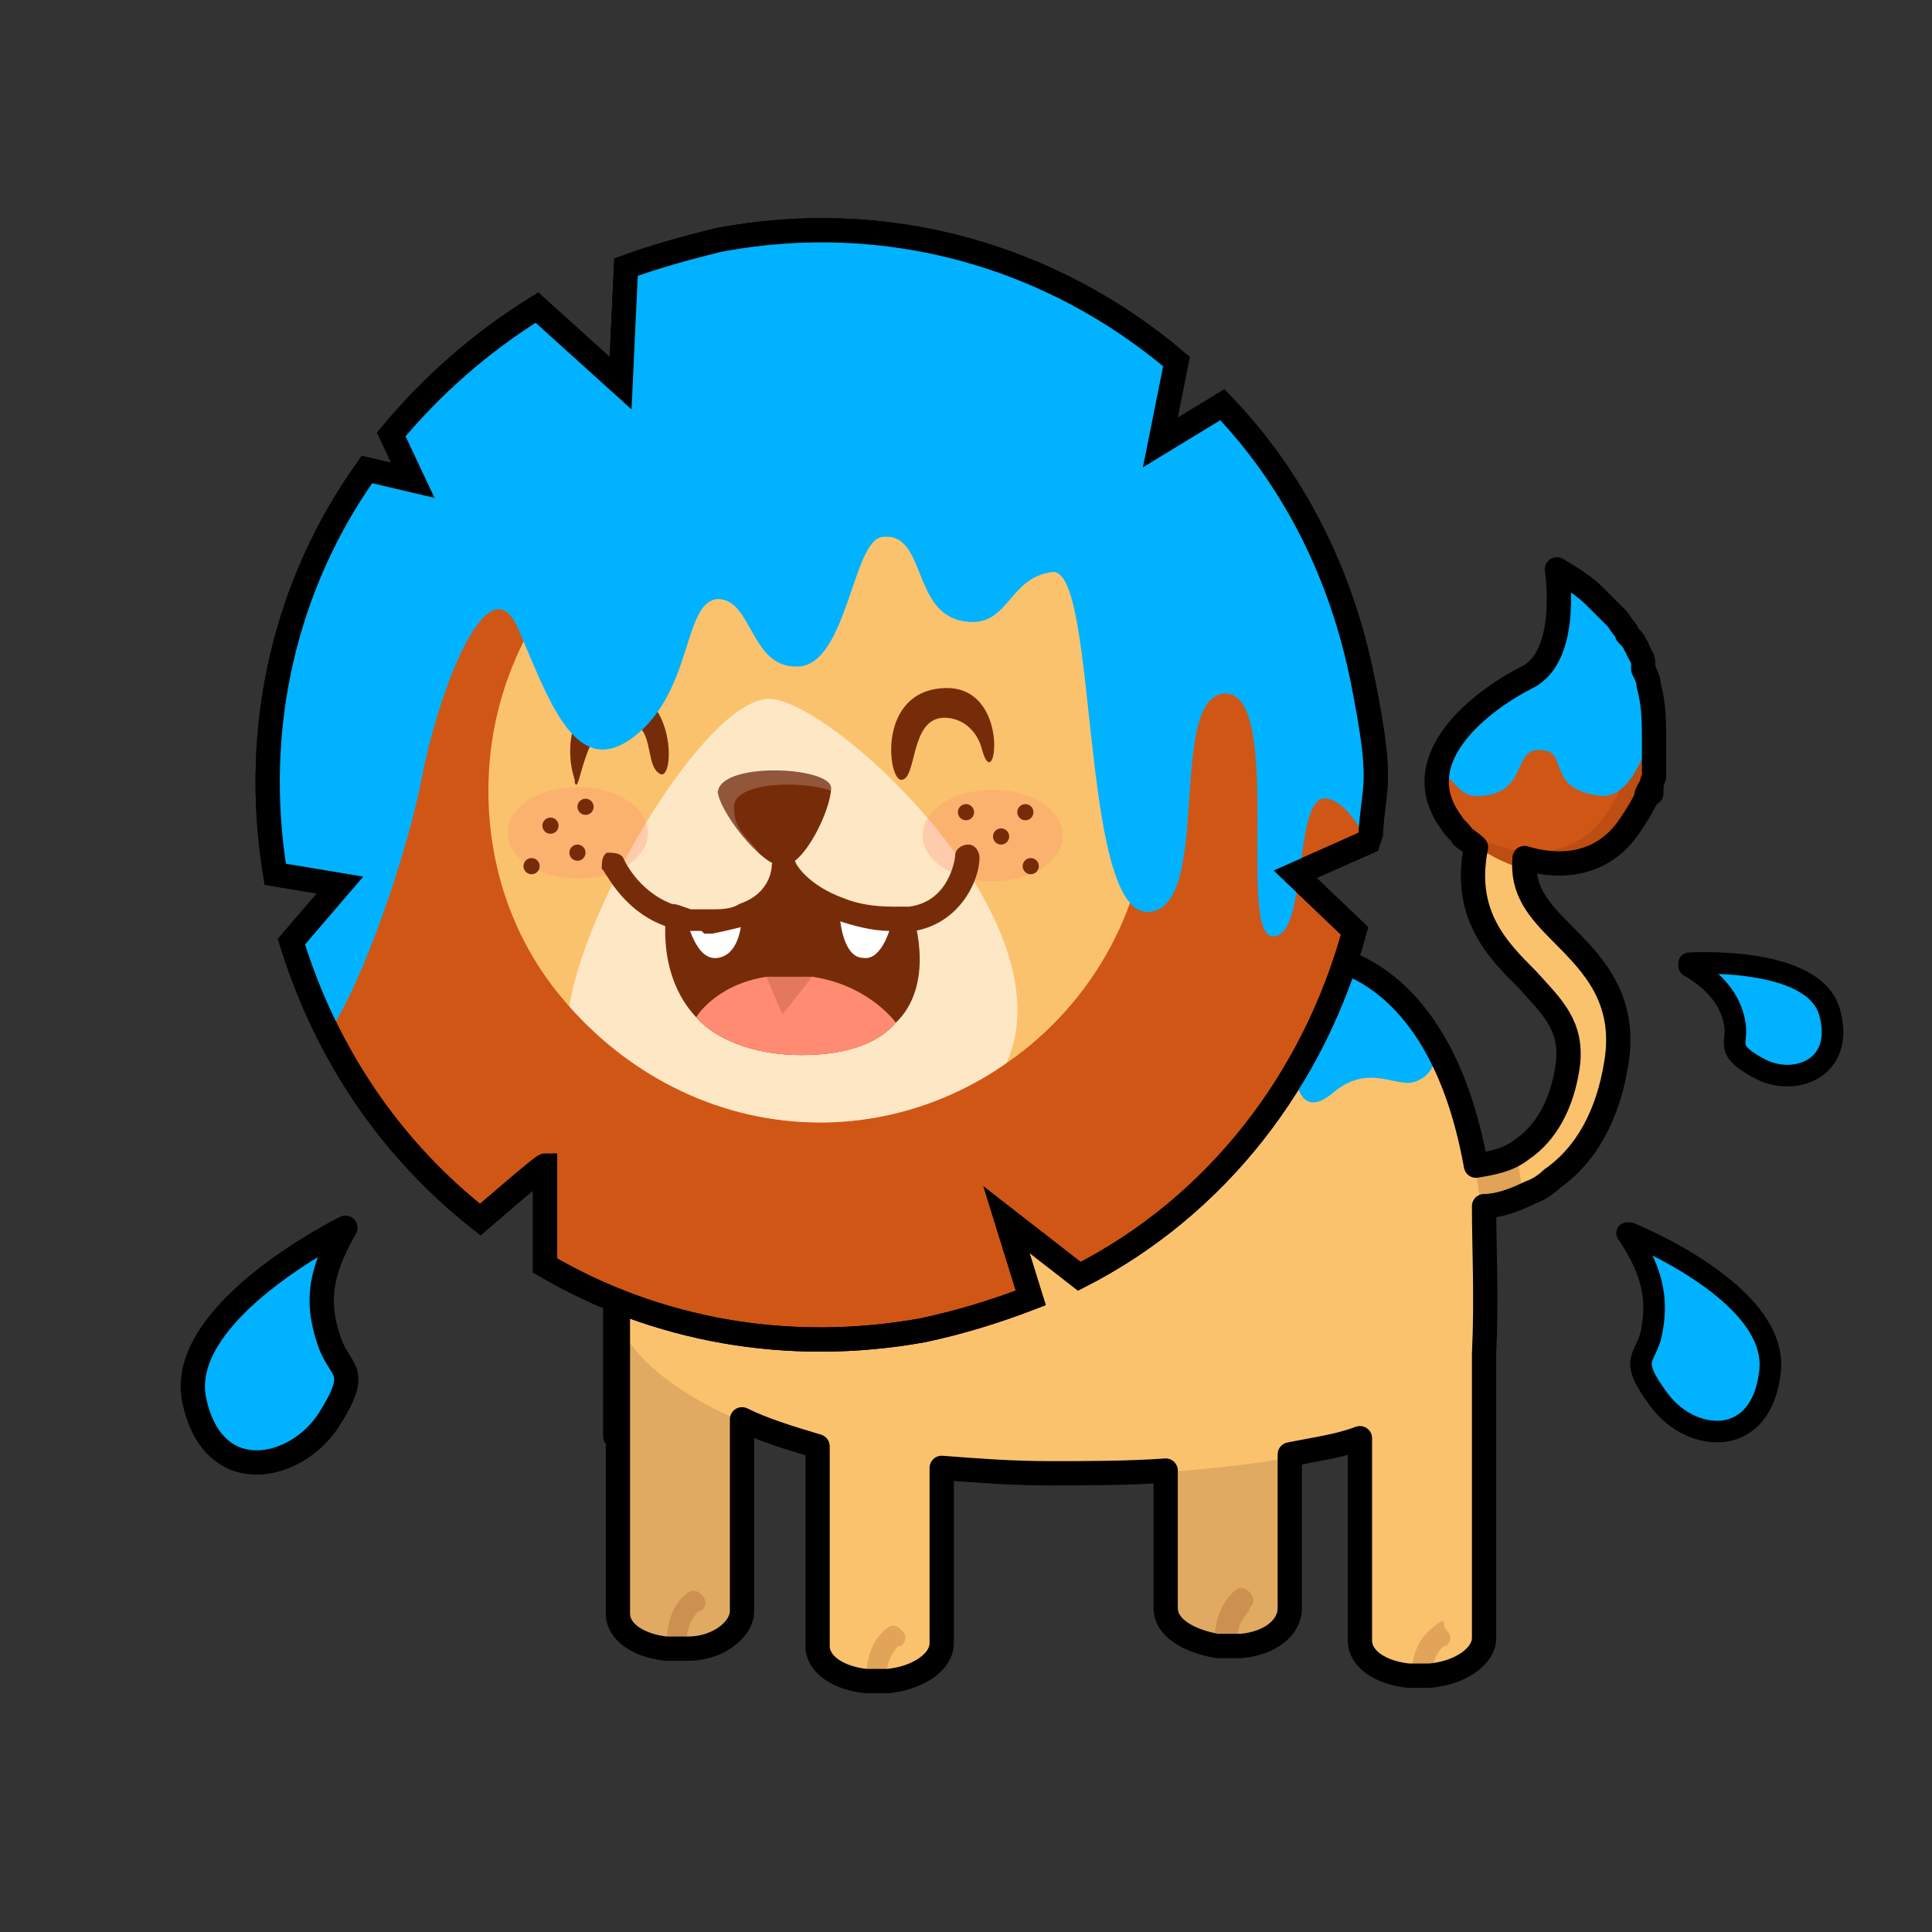
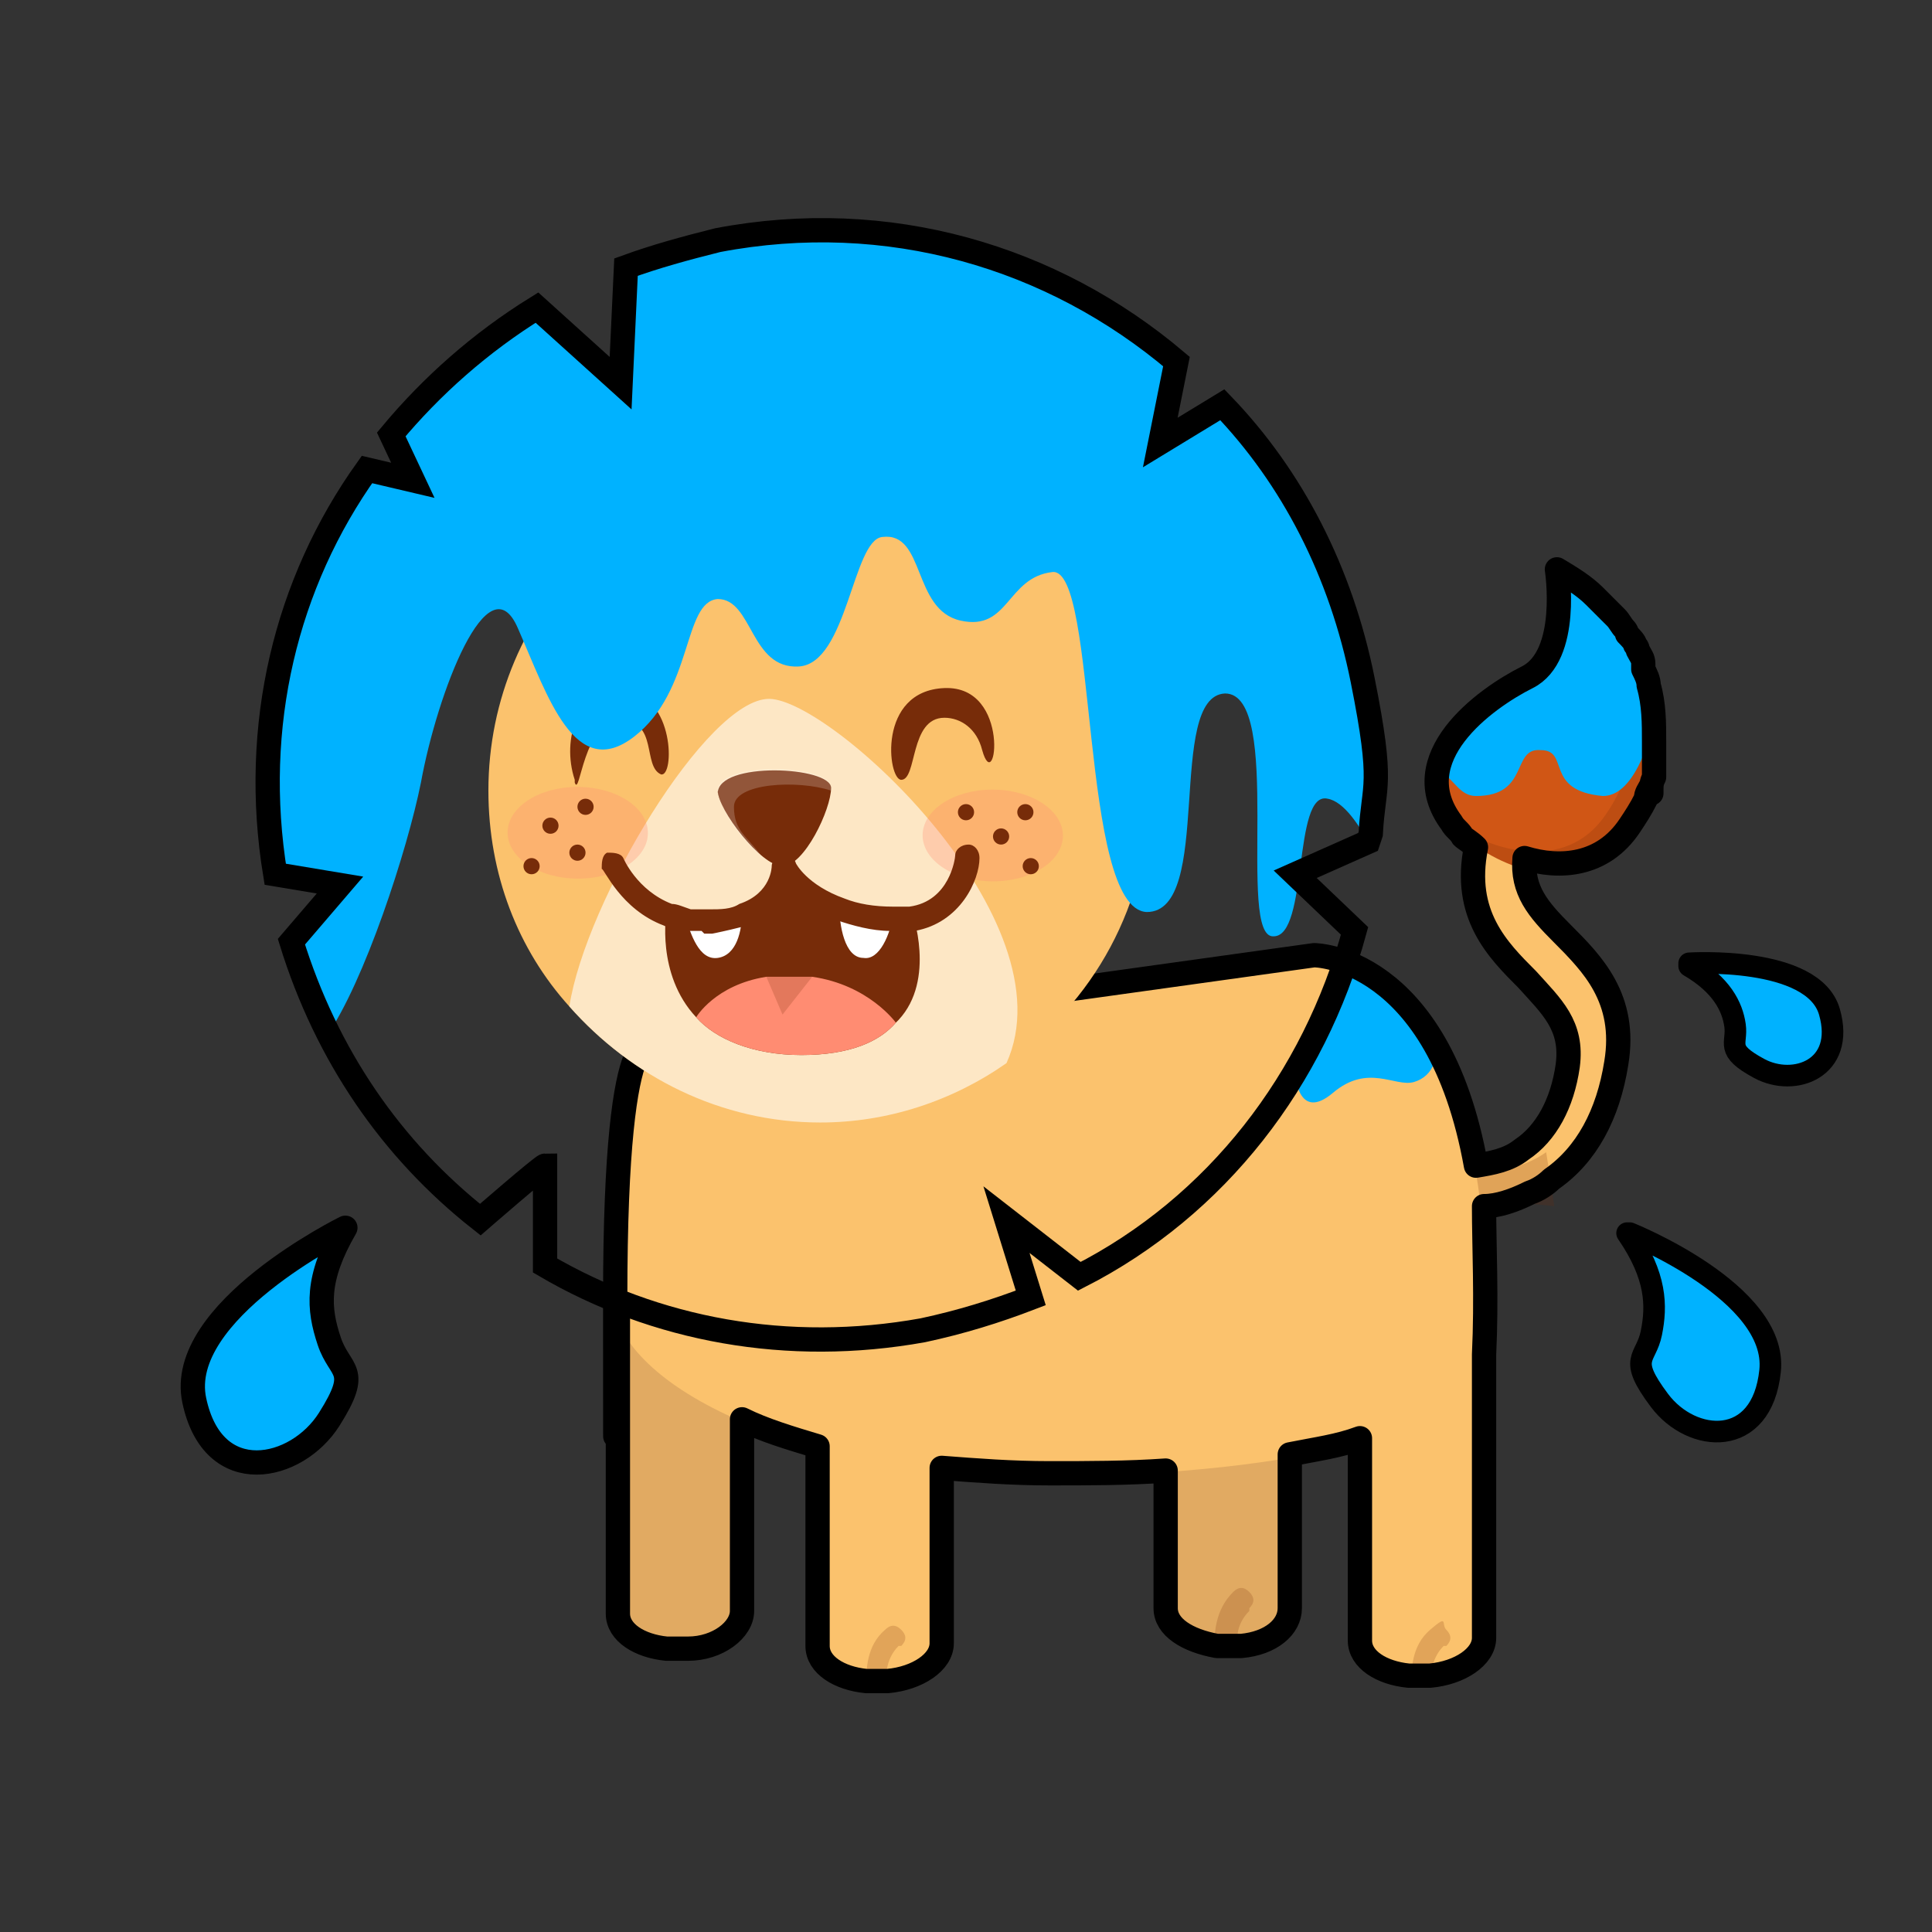
<svg xmlns="http://www.w3.org/2000/svg" id="b" viewBox="0 0 71.6 71.6">
  <rect x="0" y="0" width="71.6" height="71.6" fill="#333333" stroke="none" />
  <defs>
    <style>.e{fill:#e1aa62;}.f,.g,.h,.i,.j,.k{stroke:#000;}.f,.g,.i,.j{stroke-width:.9px;}.f,.g,.l{fill:none;}.f,.h,.j,.k{stroke-linecap:round;stroke-linejoin:round;}.m,.n,.o,.p{fill:#fff;}.q,.r{fill:#ff8c72;}.g,.i{stroke-miterlimit:10;}.s,.o,.t{opacity:.2;}.n{opacity:0;}.u{clip-path:url(#d);}.v,.i{fill:#d05615;}.h{stroke-width:.8px;}.h,.w,.j,.k{fill:#00b2ff;}.x,.t{fill:#772c09;}.k{stroke-width:.8px;}.p{opacity:.6;}.r{opacity:.3;}.y{fill:#fbc26d;}</style>
    <clipPath id="d">
      <circle class="l" cx="35.8" cy="35.8" r="35.8" />
    </clipPath>
  </defs>
  <g id="c">
    <g class="u">
      <g>
        <path class="y" d="m59.9,39.7c-.3,1.9-1.1,3.4-2.4,4.3-.3.2-.6.4-.8.5-1.1.5-2.1.6-2.9.6s-1,0-1.1,0l.3-1.8s1.9.3,3.3-.7c0,0,0,0,0,0,.9-.6,1.4-1.7,1.7-3.1.2-1.5-.5-2.2-1.5-3.2-1.2-1.2-2.7-2.7-1.7-5.6l1.7.6c-.6,1.9.1,2.6,1.2,3.7,1,1.1,2.4,2.4,2,4.8Z" />
        <path class="v" d="m54.3,31c1.1,1.1,4.4,2.5,6.1,0s2.1-7.5-2.6-10c0,0,.5,3.2-1.1,4s-5.1,3.3-2.4,6Z" />
        <path class="t" d="m60.4,31c-1.7,2.5-5,1.1-6.1,0-.2-.2-.3-.4-.5-.5,1.4,1,4.2,1.9,5.7-.3,1.4-2,1.9-5.5-.3-8.2,3.2,2.7,2.7,6.8,1.2,9Z" />
        <path class="w" d="m61.5,26c-.3-1.8-1.4-3.6-3.7-4.8,0,0,.5,3.2-1.1,4-1.1.6-2.9,1.8-3.3,3.4.5.3.7.9,1.3.9,2,0,1.3-1.8,2.4-1.7,1.1,0,.1,1.5,2.3,1.7,1.1,0,1.7-1.8,2.1-3.4Z" />
-         <path class="t" d="m56.6,44.6c-1.1.5-2.1.6-2.9.6s-1,0-1.1,0l.3-1.8s1.9.3,3.3-.7c.1.6.2,1.3.3,2Z" />
+         <path class="t" d="m56.6,44.6c-1.1.5-2.1.6-2.9.6l.3-1.8s1.9.3,3.3-.7c.1.6.2,1.3.3,2Z" />
        <g>
          <path class="e" d="m27.4,49.6v10.2c0,.7-.8,1.3-2,1.4-.1,0-.2,0-.3,0-.2,0-.4,0-.5,0-1-.1-1.8-.7-1.8-1.3v-12.5l4.6,2.3Z" />
          <path class="e" d="m47.8,49.6v10.2c0,.7-.8,1.2-1.8,1.4-.1,0-.3,0-.5,0s-.3,0-.4,0c-1.1-.1-1.9-.7-1.9-1.4v-12.5l4.6,2.3Z" />
          <path class="y" d="m24.2,38.8l24.4-3.4s7.2,0,6.4,15.1c-.1,2.3-6.7,4.2-16.2,4.2s-16.1-3.5-16.1-6.7c0-11.2,1.5-9.3,1.5-9.3Z" />
          <path class="y" d="m34.8,49.6v11.5c0,.7-.8,1.3-2,1.4-.1,0-.2,0-.3,0-.2,0-.4,0-.5,0-1-.1-1.8-.7-1.8-1.3v-13.8l4.6,2.3Z" />
          <path class="y" d="m55,49.6v11.5c0,.7-.8,1.3-2,1.4-.1,0-.2,0-.3,0-.2,0-.4,0-.5,0-1-.1-1.8-.7-1.8-1.3v-13.8l4.6,2.3Z" />
          <g class="s">
-             <path class="x" d="m25.9,59.7c-.5.5-.5,1.2-.4,1.5-.1,0-.2,0-.3,0-.2,0-.4,0-.5,0,0-.6,0-1.5.7-2.1.2-.2.4-.2.6,0,.2.2.2.4,0,.6Z" />
-           </g>
+             </g>
          <g class="s">
            <path class="x" d="m33.3,61c-.5.5-.5,1.2-.4,1.5-.1,0-.2,0-.3,0-.2,0-.4,0-.5,0,0-.6,0-1.5.7-2.1.2-.2.4-.2.6,0,.2.2.2.4,0,.6Z" />
          </g>
          <g class="s">
            <path class="x" d="m46.3,59.7c-.5.5-.5,1.1-.4,1.5-.1,0-.3,0-.5,0s-.3,0-.4,0c0-.6,0-1.5.7-2.2.2-.2.4-.2.6,0,.2.2.2.4,0,.6Z" />
          </g>
          <g class="s">
            <path class="x" d="m53.5,61c-.5.5-.5,1.2-.4,1.5-.1,0-.2,0-.3,0-.2,0-.4,0-.5,0,0-.6,0-1.5.7-2.1s.4-.2.6,0c.2.2.2.4,0,.6Z" />
          </g>
        </g>
        <path class="w" d="m50.2,36.1s2.1,1.2,2.7,2.1.2,1.7-.5,1.9-1.7-.7-3,.4-1.4-.7-1.4-.7l2-4,.3.3Z" />
        <path class="f" d="m61.2,29.4s0,0,0-.1c0-.2,0-.3.1-.5,0,0,0,0,0-.1,0-.2,0-.3,0-.5,0,0,0,0,0-.1,0-.2,0-.4,0-.6,0,0,0,0,0,0,0-.7,0-1.4-.2-2.1,0,0,0,0,0,0,0-.2-.1-.4-.2-.6,0,0,0-.1,0-.2,0-.2-.1-.3-.2-.5,0,0,0-.1-.1-.2,0-.1-.2-.3-.3-.4,0,0,0-.1-.1-.2-.1-.1-.2-.3-.3-.4,0,0-.1-.1-.2-.2-.1-.1-.3-.3-.4-.4,0,0-.1-.1-.2-.2,0,0,0,0,0,0,0,0,0,0,0,0-.4-.4-.9-.7-1.4-1,0,0,.5,3.2-1.1,4-1.6.8-4.6,3-2.8,5.4,0,0,0,0,0,0,0,0,0,0,0,0,.1.2.3.3.4.5,0,0,0,0,0,0,.1.1.3.2.5.4-.5,2.5.8,3.8,1.9,4.9.9,1,1.7,1.7,1.5,3.2-.2,1.4-.8,2.5-1.7,3.1,0,0,0,0,0,0-.5.4-1.1.5-1.7.6-1.4-7.8-6-7.8-6-7.8l-24.4,3.4s-1.5-2-1.5,9.3,0,.5.1.7v11c0,.7.8,1.2,1.8,1.3.2,0,.3,0,.5,0s.2,0,.3,0c1.1,0,2-.7,2-1.4v-7.1c.8.4,1.8.7,2.8,1v7.4c0,.7.8,1.2,1.8,1.3.2,0,.4,0,.5,0s.2,0,.3,0c1.1-.1,2-.7,2-1.4v-6.5c1.3.1,2.6.2,4,.2s2.9,0,4.3-.1v5.1c0,.7.8,1.2,1.9,1.4.1,0,.3,0,.4,0s.3,0,.5,0c1.1-.1,1.8-.7,1.8-1.4v-5.7c1-.2,1.8-.3,2.6-.6v7.5c0,.7.8,1.2,1.8,1.3.2,0,.3,0,.5,0s.2,0,.3,0c1.1-.1,2-.7,2-1.4v-10.5s0,0,0,0c.1-2.1,0-4,0-5.5.5,0,1.1-.2,1.7-.5.3-.1.6-.3.8-.5,1.3-.9,2.1-2.4,2.4-4.3.4-2.4-.9-3.7-2-4.8-.9-.9-1.5-1.6-1.4-2.8,1.3.4,2.9.3,3.9-1.2.2-.3.4-.6.6-1,0,0,0,0,0,0,0-.2.1-.3.2-.5Z" />
-         <path class="i" d="m50.7,31.2l-2.7,1.2,2.2,2.1c-1.5,5.5-5.1,10.2-10.2,12.8h0s-2.7-2.1-2.7-2.1l.9,2.9c-1.3.5-2.6.9-4,1.2-5,.9-9.9,0-14-2.4v-3.7c-.1,0-2.4,2-2.4,2-3.3-2.6-5.7-6.1-7-10.3l1.8-2.1-2.4-.4c-.9-5.5.4-10.8,3.4-15l1.7.4-.8-1.7c1.5-1.8,3.3-3.4,5.4-4.7l3.1,2.8.2-4.3c1.1-.4,2.2-.7,3.4-1,6.3-1.2,12.4.6,17,4.5l-.6,3,2.3-1.4c2.6,2.7,4.4,6.2,5.2,10.2s.4,3.8.3,5.7Z" />
        <path class="n" d="m30.4,48.9c-3.2,0-6.4-.8-9.3-2.4l-.2-5-3.1,2.7c-2.8-2.4-4.9-5.4-6-8.9l2.5-2.9-3.3-.6c-.6-4.7.4-9.3,3-13.3l2.9.7-1.3-2.8c1.3-1.5,2.7-2.7,4.3-3.7l4,3.6.2-5.6c.9-.3,1.8-.5,2.7-.7,1.2-.2,2.4-.3,3.6-.3,4.4,0,8.7,1.5,12.2,4.3l-.8,4.4,3.3-2c2.3,2.6,3.8,5.8,4.5,9.3.3,1.6.4,3.3.3,5l-3.5,1.5,2.7,2.7c-1.4,4.9-4.7,9-9.1,11.5l-4.4-3.4,1.4,4.7c-1,.4-2,.6-3.1.8-1.2.2-2.4.3-3.6.3Z" />
        <g>
          <g>
            <path class="y" d="m42.6,29.3c0,4.2-2.1,7.9-5.3,10.1-2,1.4-4.4,2.2-6.9,2.2-3.7,0-7-1.7-9.3-4.3-1.9-2.1-3-4.9-3-8,0-6.8,5.5-12.3,12.3-12.3s12.3,5.5,12.3,12.3Z" />
            <path class="p" d="m37.3,39.4c-2,1.4-4.4,2.2-6.9,2.2-3.7,0-7-1.7-9.3-4.3.6-3.9,5.1-11.4,7.4-11.4s11.2,8.2,8.8,13.5Z" />
            <g>
              <ellipse class="r" cx="21.4" cy="31" rx="1.7" ry="2.6" transform="translate(-9.7 52.1) rotate(-89.7)" />
              <ellipse class="r" cx="36.8" cy="31" rx="1.7" ry="2.6" transform="translate(5.6 67.6) rotate(-89.7)" />
            </g>
          </g>
          <g>
            <path class="y" d="m18.7,20.4c-.1.1-.2.3-.3.5-.7,1-1.2,2-1.7,3.1,0,.2-.1.4-.2.6,0,0-3.6-2.1-1.7-4.6,1.9-2.6,3.9.5,3.9.5Z" />
            <path class="p" d="m18.4,20.9c-.7,1-1.2,2-1.7,3.1-.7-.5-1.8-1.7-.8-3.1.1-.2.2-.3.4-.4.2.2.5.5.5.9,0,0,.7-.7.7-1.2.4.1.7.4,1,.6Z" />
          </g>
          <g>
            <path class="y" d="m42.1,20.4c.1.1.2.3.3.5.7,1,1.2,2,1.7,3.1,0,.2.1.4.2.6,0,0,3.6-2.1,1.7-4.6-1.9-2.6-3.9.5-3.9.5Z" />
            <path class="p" d="m44.1,24c-.4-1.1-1-2.2-1.7-3.1.3-.3.9-.8,1.5-.7.3.3.6.8.3,1.3,0,0,.5,0,.9-.3.7,1.3-.4,2.3-1,2.8Z" />
          </g>
        </g>
        <g>
          <g>
            <path class="x" d="m21.3,28.9c-.5-1.5.1-3.5,1.9-3.3,1.8.2,1.8,3.2,1.3,3.1-.7-.3-.1-2-1.5-2-1.4,0-1.5,2.9-1.7,2.3Z" />
            <path class="x" d="m33.4,28.9c-.5,0-.9-3.3,1.6-3.4s1.9,4.1,1.4,2.3c-.2-.8-.8-1.2-1.4-1.2-1.3,0-1,2.3-1.6,2.3Z" />
          </g>
          <g>
            <path class="x" d="m26.6,29.3c0,.7,1.6,2.8,2.4,2.8s1.8-2.1,1.8-2.9-4.2-1-4.2.2Z" />
            <path class="o" d="m30.8,29.2s0,0,0,.1c-1.2-.4-3.6-.3-3.6.6s.5,1.1,1,1.8c-.8-.6-1.6-1.9-1.6-2.4,0-1.1,4.2-1,4.2-.1Z" />
            <g>
              <path class="x" d="m33.2,37.9c-.6.7-1.7,1.2-3.5,1.2s-3.2-.6-3.9-1.4c-1.5-1.6-1.1-3.9-1.1-3.9h0c.2,0,.5.2.8.2.3,0,.5,0,.8,0,.5,0,.9-.1,1.2-.2,1.5-.5,1.5-1.8,1.5-1.8,0,0,.4,1,2.1,1.5.5.2,1.1.3,1.9.3,0,0,.1,0,.2,0,.2,0,.4,0,.6,0,0,0,.9,2.5-.5,4Z" />
              <path class="q" d="m33.2,37.9c-.6.7-1.7,1.2-3.5,1.2s-3.2-.6-3.9-1.4c0,0,.7-1.2,2.6-1.5h0c.3,0,.6,0,.9,0s.6,0,.8,0c2.1.3,3.1,1.7,3.1,1.7Z" />
              <path class="t" d="m30.1,36.2l-1.1,1.4-.6-1.4c.3,0,.6,0,.9,0s.6,0,.8,0Z" />
              <path class="m" d="m27.5,33.8c0,.7-.2,1.6-.9,1.7-.7.1-1-.9-1.2-1.5.3,0,.5,0,.8,0,.5,0,.9-.1,1.2-.2Z" />
              <path class="m" d="m33.1,33.9c-.1.7-.5,1.7-1.1,1.6-.7,0-.9-1.2-.9-2,.5.2,1.1.3,1.9.3,0,0,.1,0,.2,0Z" />
              <path class="x" d="m26,34.5c-.2,0-.4,0-.6,0-.3,0-.6-.1-.8-.2-1.6-.6-2.2-2.1-2.3-2.1,0-.2,0-.5.2-.6.2,0,.5,0,.6.2,0,0,.5,1.2,1.8,1.7.2,0,.4.1.7.2.2,0,.5,0,.7,0,.4,0,.8,0,1.1-.2,1.2-.4,1.2-1.4,1.2-1.4,0-.2.2-.4.4-.4.2,0,.4,0,.5.3,0,0,.4.8,1.8,1.3.5.2,1.1.3,1.8.3,0,0,.1,0,.1,0,.2,0,.4,0,.5,0,1.5-.2,1.7-1.8,1.7-1.9,0-.2.2-.4.5-.4.2,0,.4.2.4.5,0,.8-.7,2.4-2.4,2.7-.2,0-.4,0-.7,0,0,0-.1,0-.2,0-.7,0-1.4-.2-2-.4-.9-.3-1.4-.7-1.8-1-.2.4-.7.9-1.5,1.2-.4.1-.8.2-1.3.3-.1,0-.2,0-.3,0Z" />
            </g>
          </g>
          <g>
            <circle class="x" cx="38" cy="30.1" r=".3" />
            <circle class="x" cx="37.1" cy="31" r=".3" />
            <circle class="x" cx="38.2" cy="32.1" r=".3" />
            <circle class="x" cx="35.8" cy="30.1" r=".3" />
          </g>
          <g>
            <circle class="x" cx="21.7" cy="29.9" r=".3" />
            <circle class="x" cx="20.4" cy="30.6" r=".3" />
            <circle class="x" cx="21.4" cy="31.6" r=".3" />
            <circle class="x" cx="19.7" cy="32.1" r=".3" />
          </g>
        </g>
        <path class="w" d="m45.3,15.3l-2.3,1.4.6-3c-4.5-3.8-10.7-5.6-17-4.5-1.2.2-2.3.5-3.4,1l-.2,4.3-3.1-2.8c-2.1,1.2-3.9,2.8-5.4,4.7l.8,1.7-1.7-.4c-2.9,4.2-4.3,9.6-3.4,15l2.4.4-1.8,2.1c.3,1.1.8,2.2,1.3,3.2,1.4-2,3-6.9,3.5-9.4.6-3.3,2.5-8.3,3.6-5.7,1.1,2.5,2.1,5.7,4.3,4,2.2-1.7,1.8-5,3.1-5.1,1.3,0,1.2,2.6,3,2.5s2-4.7,3.1-4.8c1.6-.2,1.1,2.7,2.9,3.1s1.7-1.6,3.4-1.8,1,12.5,3.5,12.6c2.5,0,.7-8,2.9-8.1,2.2,0,.4,9.1,1.8,9,1.3,0,.7-5.4,2-5.1.6.1,1.2,1,1.6,1.8h0c.2-1.9,0-3.8-.3-5.7-.7-4-2.6-7.5-5.2-10.2Z" />
        <path class="j" d="m12.8,45.5s-6.3,3.1-5.6,6.4,3.8,2.6,5,.7.4-1.7,0-2.9-.5-2.3.6-4.2Z" />
        <path class="k" d="m60.4,45.7s5.5,2.2,5.2,5.1-2.9,2.7-4.1,1.1-.5-1.5-.3-2.5.2-2.1-.9-3.7Z" />
        <path class="g" d="m50.7,31.2l-2.7,1.2,2.2,2.1c-1.5,5.5-5.1,10.2-10.2,12.8h0s-2.7-2.1-2.7-2.1l.9,2.9c-1.3.5-2.6.9-4,1.2-5,.9-9.9,0-14-2.4v-3.7c-.1,0-2.4,2-2.4,2-3.3-2.6-5.7-6.1-7-10.3l1.8-2.1-2.4-.4c-.9-5.5.4-10.8,3.4-15l1.7.4-.8-1.7c1.5-1.8,3.3-3.4,5.4-4.7l3.1,2.8.2-4.3c1.1-.4,2.2-.7,3.4-1,6.3-1.2,12.4.6,17,4.5l-.6,3,2.3-1.4c2.6,2.7,4.4,6.2,5.2,10.2s.4,3.8.3,5.7Z" />
        <path class="h" d="m62.6,35.7s4.6-.3,5.2,1.8-1.3,2.8-2.6,2.1-.8-.9-.9-1.6-.5-1.5-1.7-2.2Z" />
      </g>
    </g>
  </g>
</svg>